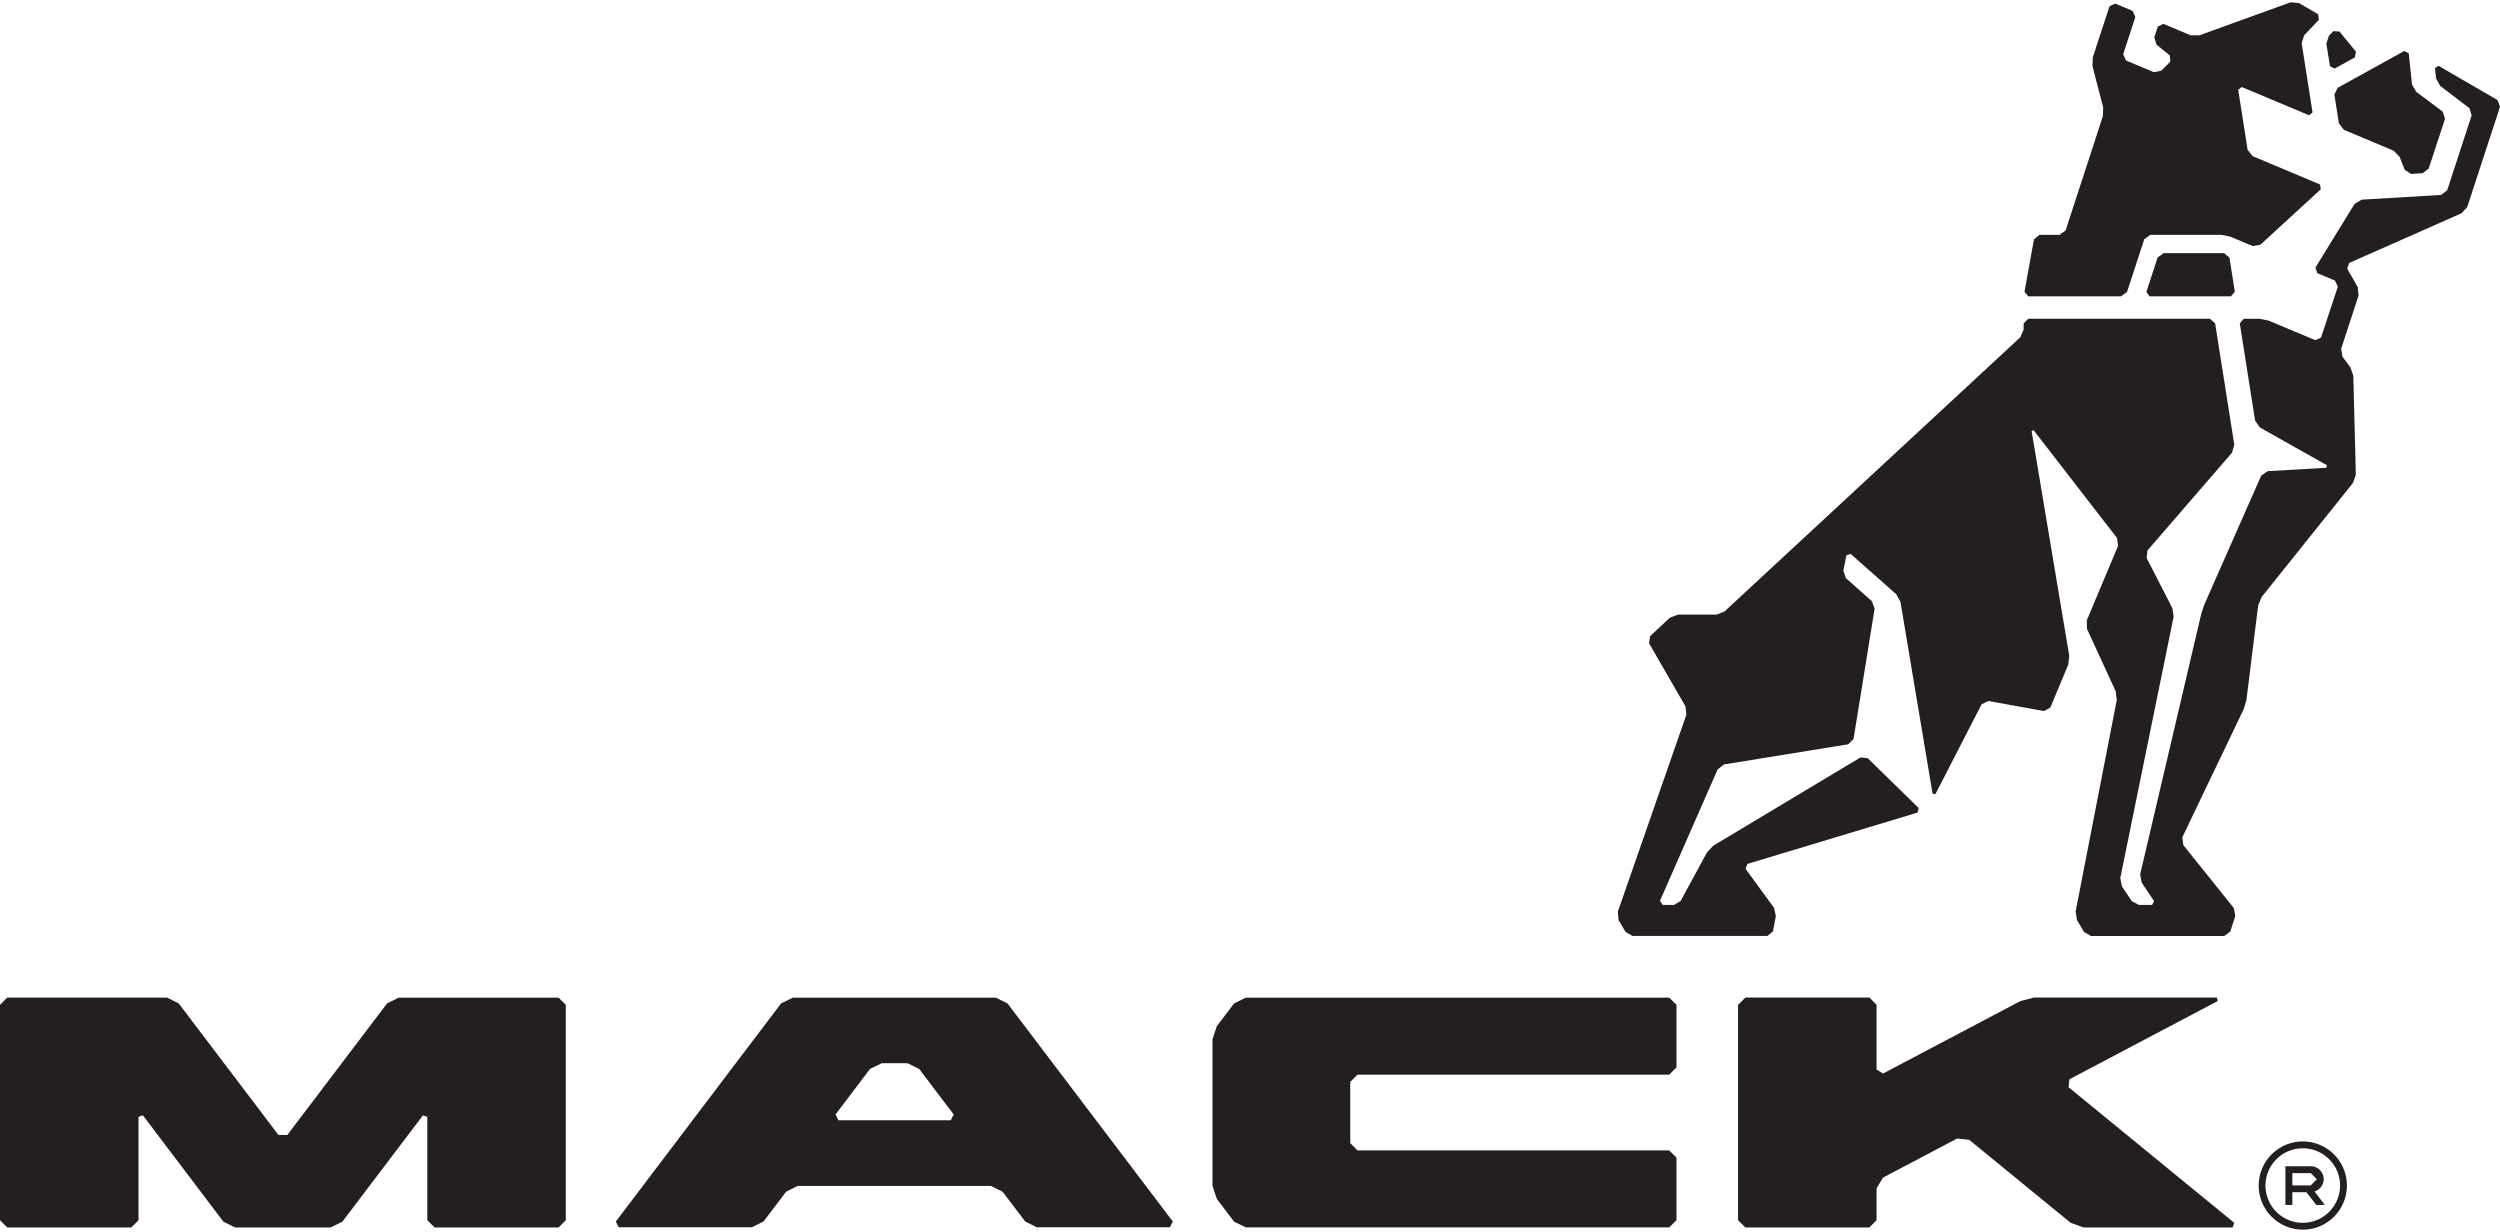
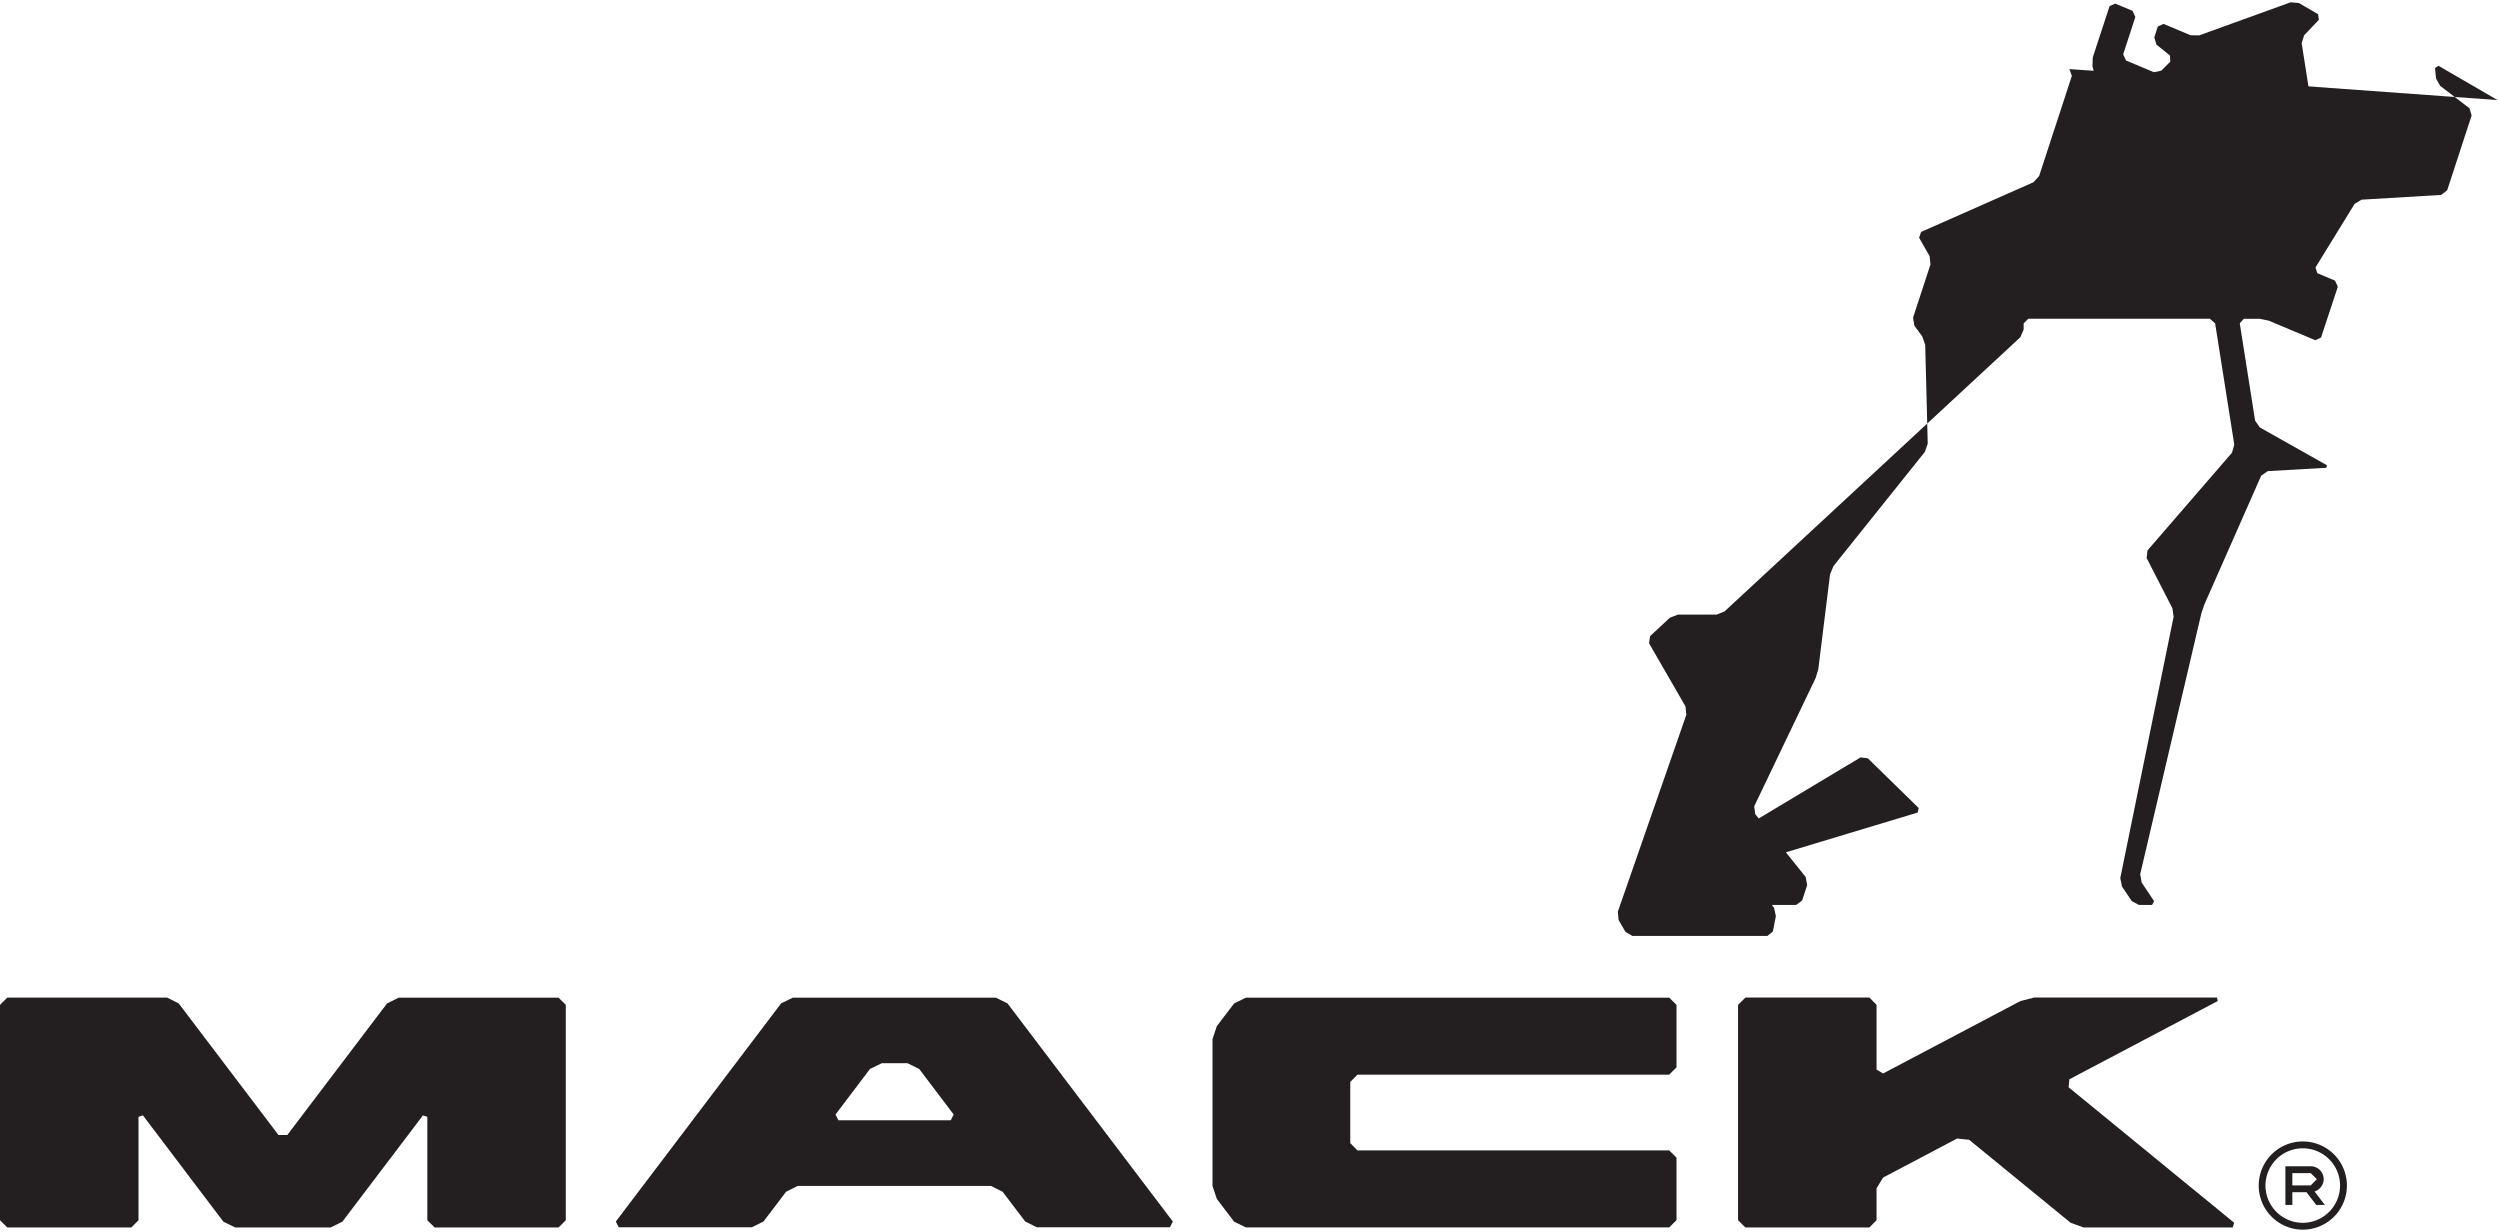
<svg xmlns="http://www.w3.org/2000/svg" height="1232" viewBox=".1 .1 49.6 24.352" width="2500">
  <g fill="#231f20">
    <path d="m11.181 19.848h-3.171l-.231.115-1.979 2.61h-.175l-1.979-2.61-.231-.116h-3.171l-.144.144v4.273l.144.144h2.46l.144-.144v-2.051l.087-.03 1.597 2.11.233.114h1.896l.232-.115 1.598-2.108.087.028v2.052l.145.144h2.458l.144-.144v-4.274zm7.783 2.432h-2.23l-.057-.114.684-.904.233-.113h.511l.231.113.685.904zm1.124-2.319-.232-.113h-4.026l-.232.113-3.28 4.329.058.114h2.641l.231-.115.448-.59.231-.116h3.834l.231.116.448.59.23.115h2.641l.058-.114m9.848-4.442h-8.4l-.232.115-.343.45-.086.26v2.91l.086.258.343.452.232.113h8.4l.145-.143v-1.24l-.145-.144h-6.185l-.143-.145v-1.214l.143-.144h6.185l.145-.145v-1.24zm7.924 1.778.015-.158 2.944-1.553-.016-.069h-3.627l-.271.069-2.726 1.438-.129-.078v-1.284l-.142-.145h-2.46l-.146.145v4.272l.145.145h2.46l.143-.145v-.633l.129-.212 1.468-.775.24.025 2.014 1.647.257.093h2.956l.032-.093m1.153-.742v-.244h.365l.121.121-.121.123zm.622-.123a.258.258 0 0 0 -.257-.257h-.503v.767h.138v-.252h.28l.194.252h.17l-.204-.267a.257.257 0 0 0 .182-.243" />
    <path d="m45.786 24.315a.74.74 0 0 1 -.739-.739.74.74 0 0 1 .74-.739.74.74 0 0 1 .74.74.741.741 0 0 1 -.74.738m0-1.614a.875.875 0 1 0 .002 1.75.875.875 0 0 0 -.003-1.75m-5.445-16.767h1.839l.12-.087.343-1.047.12-.086h1.407l.176.035.449.187.151-.026 1.198-1.1-.016-.096-1.337-.562-.098-.125-.187-1.19.07-.056 1.335.56.07-.055-.216-1.375.049-.156.293-.308-.016-.11-.38-.222-.164-.015-1.816.657-.171-.003-.536-.225-.113.051-.07.217.043.143.267.215.008.122-.179.18-.149.03-.551-.232-.056-.123.241-.74-.055-.122-.344-.144-.112.051-.334 1.018-.005.175.212.812-.005.175-.74 2.27-.12.087h-.4l-.108.09-.188 1.04z" />
-     <path d="m44.227 5.077h-1.2l-.12.087-.223.682.062.088h1.615l.078-.092-.106-.674zm2.1-3.708.093.046.4-.221.021-.115-.327-.4-.122-.005-.087.091-.05.156m.159 1.009.09.575.099.125.988.415.118.121.101.259.125.08.231-.014.119-.092.324-.986-.045-.143-.528-.396-.082-.145-.064-.615-.089-.048-1.321.73z" />
-     <path d="m49.651 2.04-1.171-.68-.07.045.021.206.081.146.582.445.043.143-.485 1.485-.12.092-1.578.094-.139.084-.776 1.261.036.113.352.148.055.122-.333 1.008-.114.052-.927-.389-.176-.035h-.317l-.078.09.304 1.93.094.135 1.331.75-.011.05-1.164.067-.129.09-1.126 2.552-.059.171-1.216 5.185.029.164.247.37-.04.075h-.26l-.142-.075-.196-.293-.033-.165 1.058-5.184-.024-.17-.511-.996.017-.151 1.676-1.938.046-.16-.38-2.407-.104-.091h-3.604l-.091.092v.121l-.066.154-5.869 5.44-.157.063h-.768l-.159.061-.393.366-.02.141.723 1.253.017.166-1.36 3.908.016.165.137.235.138.08h2.677l.109-.09.059-.303-.036-.164-.564-.773.034-.099 3.378-1.019.022-.09-1.01-.987-.143-.018-2.921 1.751-.123.128-.526.969-.134.08h-.221l-.055-.083 1.144-2.607.126-.098 2.465-.4.105-.105.418-2.584-.054-.15-.515-.456-.051-.15.06-.304.085-.028.905.8.083.151.637 3.805.057.009.916-1.782.133-.065 1.104.2.126-.068.356-.853.02-.174-.747-4.46.04-.017 1.655 2.139.02.156-.62 1.477.003.168.57 1.239.022.172-.817 4.199.028.169.139.235.136.08h2.646l.119-.088.1-.307-.029-.159-1.002-1.249-.02-.154 1.22-2.548.052-.174.233-1.881.068-.164 1.814-2.266.056-.163-.05-1.96-.057-.165-.158-.215-.026-.16.345-1.054-.017-.166-.208-.365.039-.115 2.23-.986.112-.123.65-1.988-.05-.134" />
+     <path d="m49.651 2.04-1.171-.68-.07.045.021.206.081.146.582.445.043.143-.485 1.485-.12.092-1.578.094-.139.084-.776 1.261.036.113.352.148.055.122-.333 1.008-.114.052-.927-.389-.176-.035h-.317l-.078.09.304 1.93.094.135 1.331.75-.011.05-1.164.067-.129.09-1.126 2.552-.059.171-1.216 5.185.029.164.247.37-.04.075h-.26l-.142-.075-.196-.293-.033-.165 1.058-5.184-.024-.17-.511-.996.017-.151 1.676-1.938.046-.16-.38-2.407-.104-.091h-3.604l-.091.092v.121l-.066.154-5.869 5.44-.157.063h-.768l-.159.061-.393.366-.02.141.723 1.253.017.166-1.36 3.908.016.165.137.235.138.08h2.677l.109-.09.059-.303-.036-.164-.564-.773.034-.099 3.378-1.019.022-.09-1.01-.987-.143-.018-2.921 1.751-.123.128-.526.969-.134.08h-.221h2.646l.119-.088.1-.307-.029-.159-1.002-1.249-.02-.154 1.22-2.548.052-.174.233-1.881.068-.164 1.814-2.266.056-.163-.05-1.96-.057-.165-.158-.215-.026-.16.345-1.054-.017-.166-.208-.365.039-.115 2.23-.986.112-.123.65-1.988-.05-.134" />
  </g>
</svg>